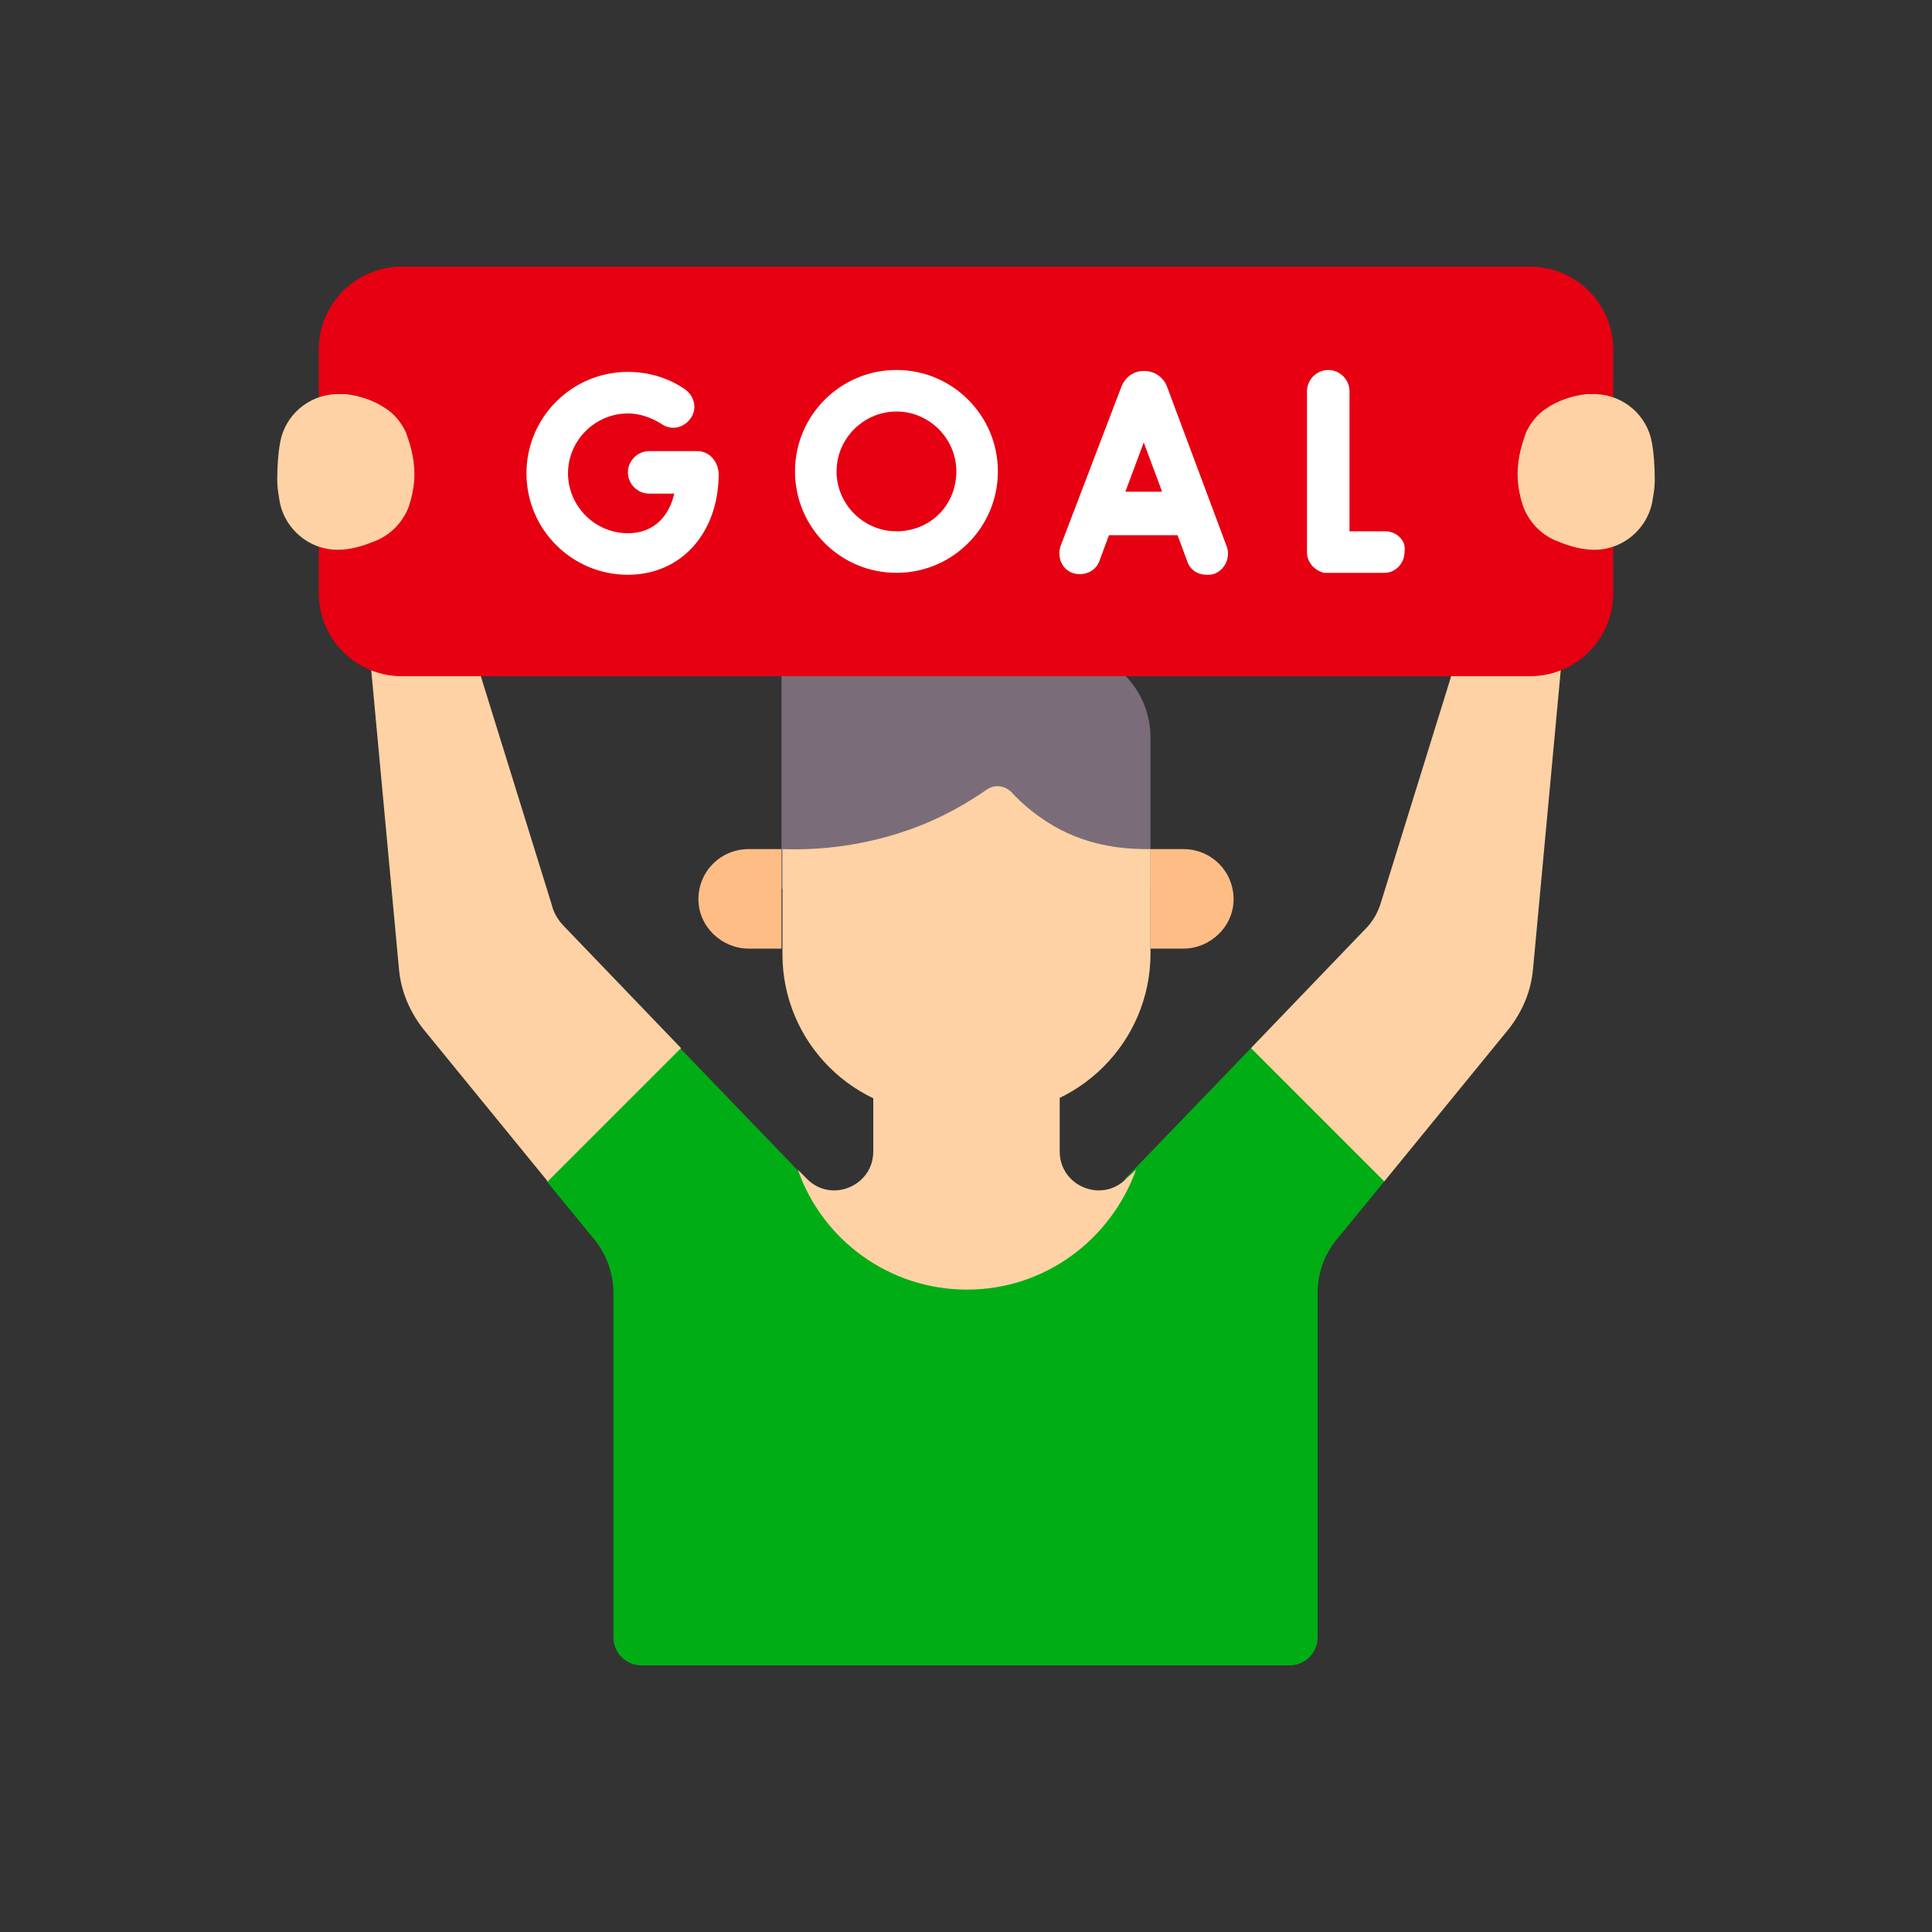
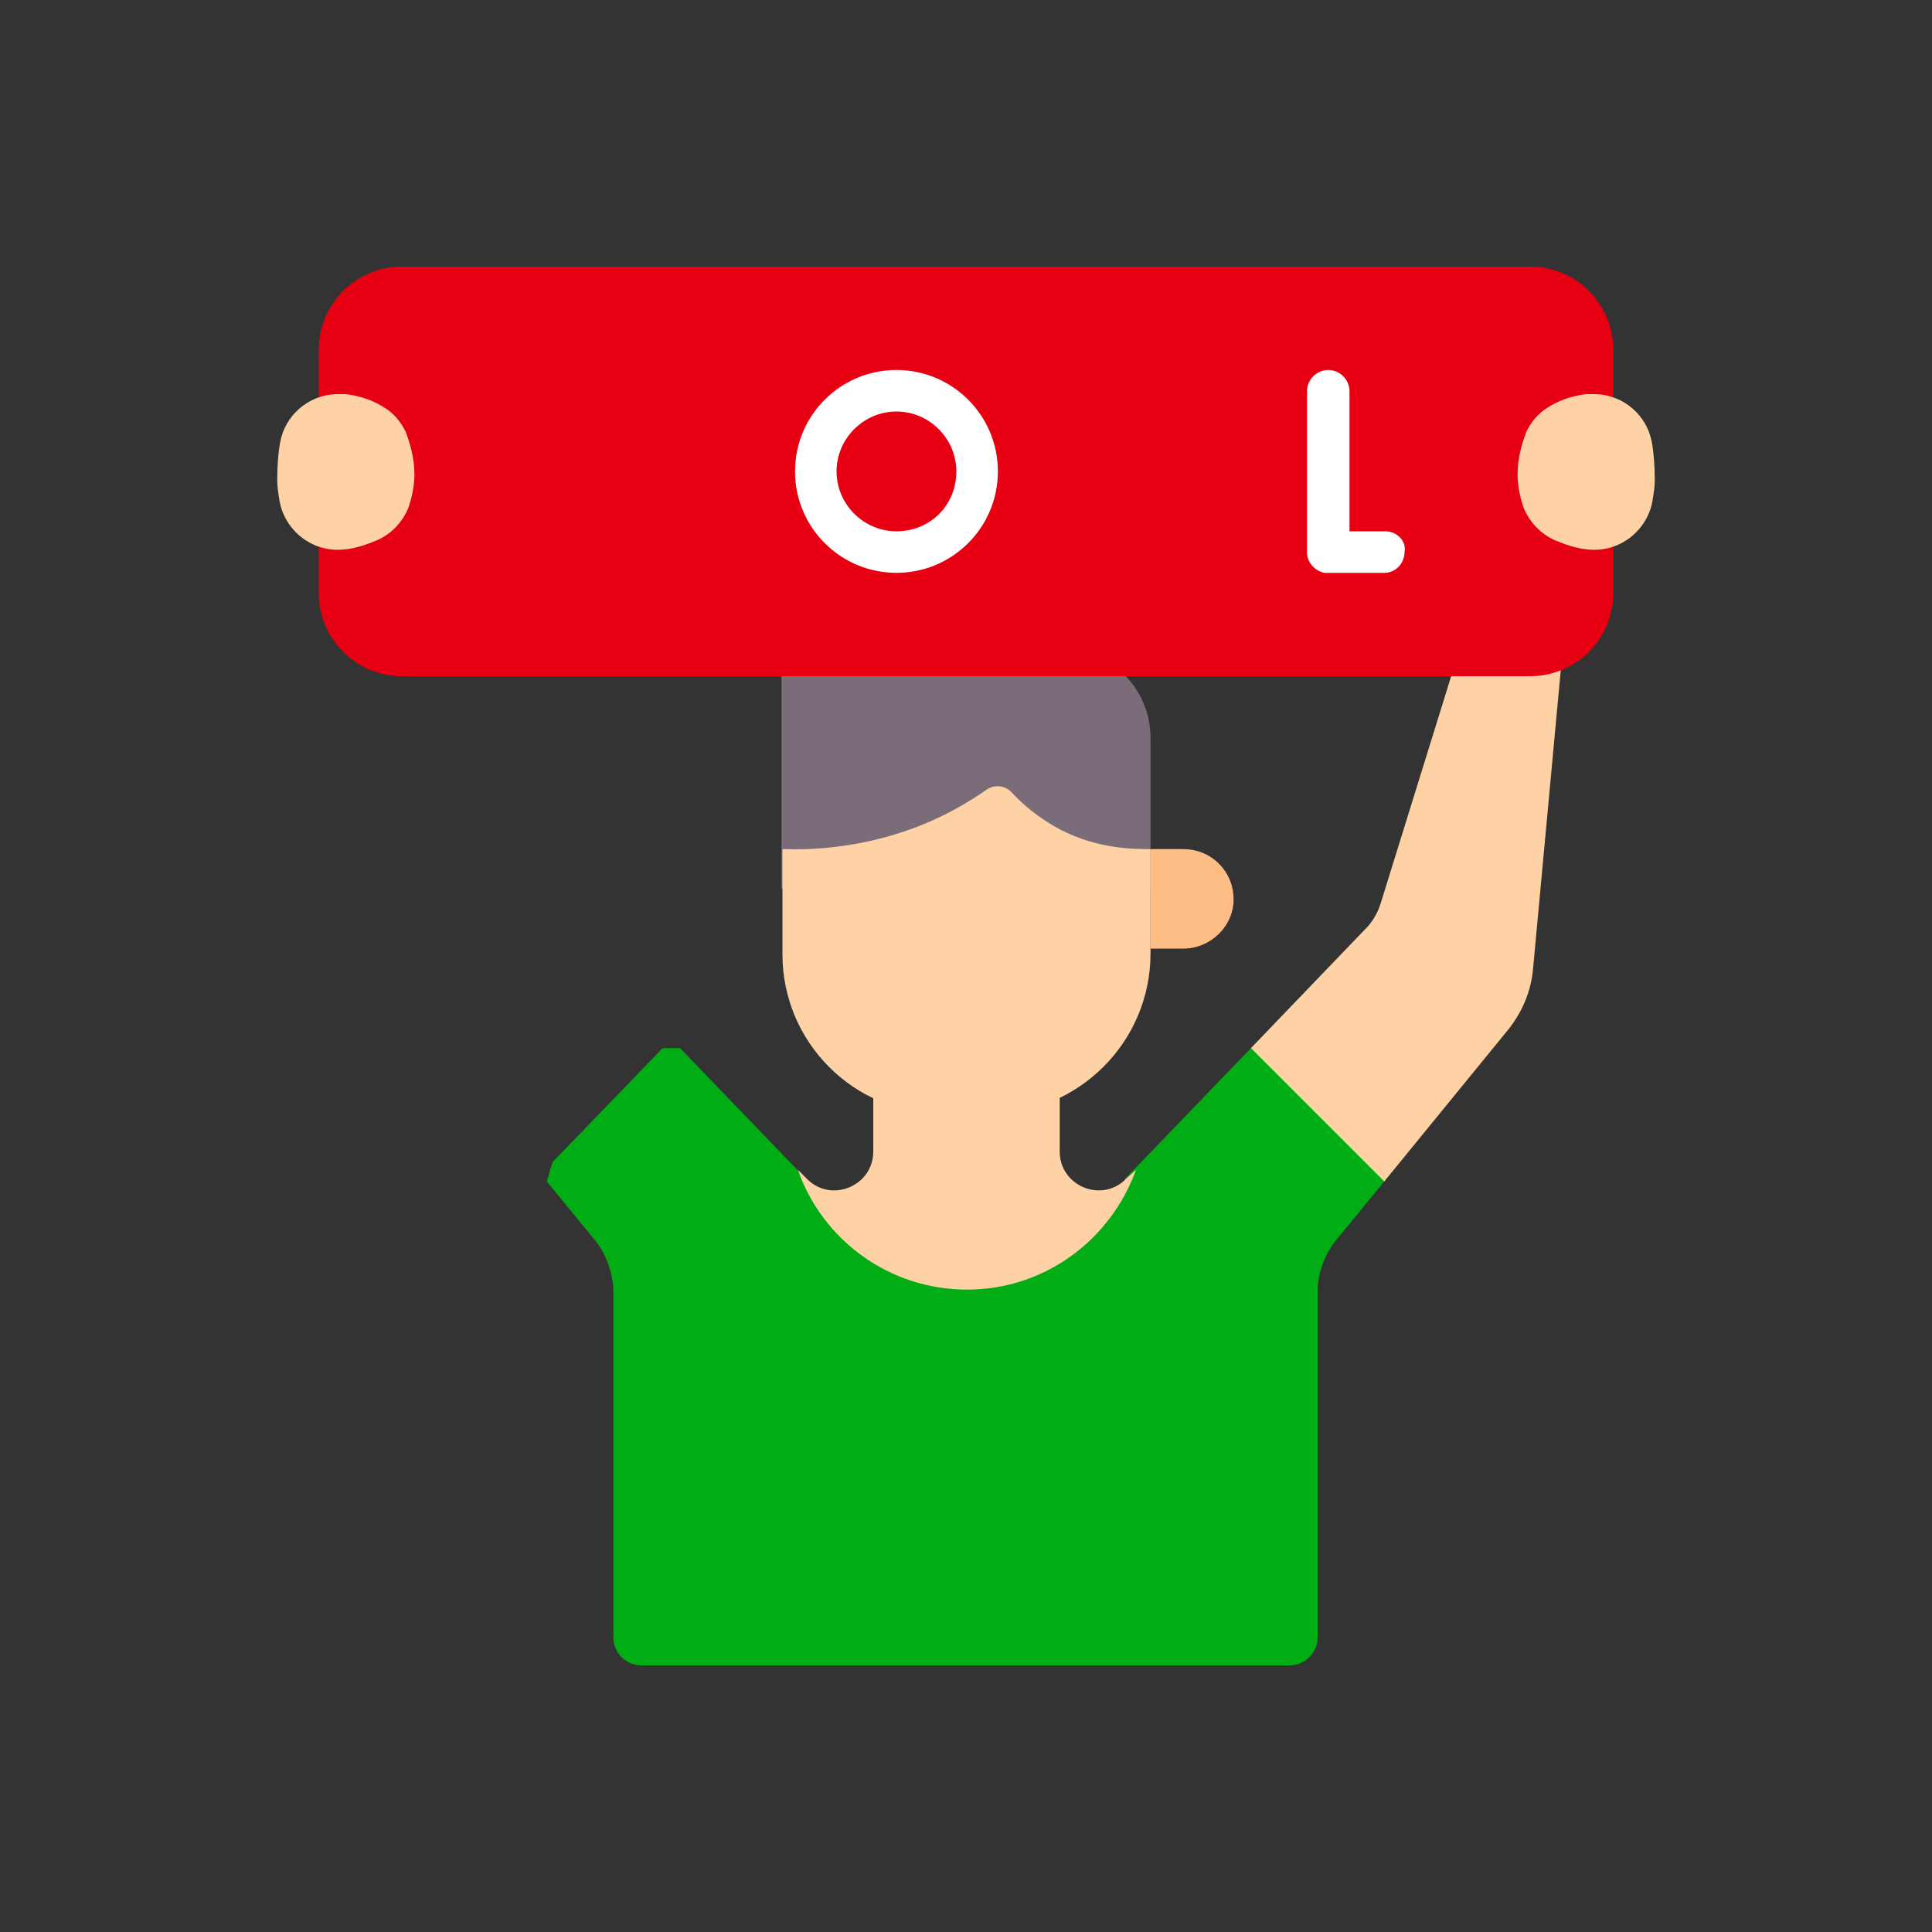
<svg xmlns="http://www.w3.org/2000/svg" version="1.1" id="圖層_1" x="0px" y="0px" viewBox="0 0 200 200" style="enable-background:new 0 0 200 200;" xml:space="preserve">
  <rect x="0" y="0" width="200" height="200" fill="#333333" stroke="none" />
  <style type="text/css">
	.st0{fill:none;}
	.st1{fill:#00AD14;}
	.st2{fill:#FED2A4;}
	.st3{fill:#7A6D79;}
	.st4{fill:#FFBD86;}
	.st5{fill:#E60011;}
	.st6{fill:#FFFFFF;}
</style>
  <rect class="st0" width="200" height="200" />
  <g>
    <path class="st1" d="M136.4,169.5v-35.7c0-2,0.7-3.9,1.9-5.4l5-6.1l-0.4-2.2l-11-10.9l-2.4-0.7l-13,13.5c-1.3,4.5-30.8,5.6-33.1,0   l-13-13.5h-1.8l-11.4,11.8l-0.6,2l5,6.1c1.2,1.5,1.9,3.5,1.9,5.4v35.7c0,1.6,1.3,2.9,2.9,2.9h67.1   C135.1,172.4,136.4,171.1,136.4,169.5L136.4,169.5z" />
    <path class="st2" d="M116.6,122c-2.5,2.6-6.9,0.8-6.9-2.8v-7.6H90.4v7.6c0,3.6-4.4,5.4-6.9,2.8l-0.9-0.9   c2.5,7.2,9.4,12.4,17.5,12.4s14.9-5.2,17.5-12.4L116.6,122z" />
-     <path class="st2" d="M70.5,108.5L58.4,95.9c-0.6-0.6-1.1-1.4-1.3-2.3L45.8,57.2h-8.5l4,43.1c0.2,2.3,1.1,4.4,2.5,6.2l12.9,15.8   L70.5,108.5z" />
    <path class="st2" d="M142.9,93.6c-0.3,0.9-0.7,1.6-1.3,2.3l-12.1,12.6l13.8,13.8l12.9-15.8c1.4-1.8,2.3-3.9,2.5-6.2l4-43.1h-8.5   L142.9,93.6z" />
    <g>
      <g>
        <path class="st3" d="M112.8,67.6c-0.6-0.2-1.1-0.7-1.3-1.4c-1.3-3.7-4.7-6.3-8.8-6.3H90.2c-5.1,0-9.3,4.2-9.3,9.3V92h14.2H112     h7.1V76.4C119.1,72.3,116.5,68.9,112.8,67.6z" />
        <path class="st2" d="M102.5,115.3h-5c-9.1,0-16.5-7.4-16.5-16.5V87.9c3,0.1,7.7-0.1,13.1-2c3.4-1.2,6.1-2.8,8.1-4.2     c0.8-0.5,1.8-0.4,2.5,0.3c1.1,1.2,2.8,2.7,5.1,3.9c3.9,2,7.6,2,9.3,2v10.8C119.1,107.9,111.6,115.3,102.5,115.3L102.5,115.3z" />
      </g>
      <g>
        <path class="st4" d="M122.5,98.2h-3.4V87.9h3.4c2.9,0,5.2,2.3,5.2,5.2C127.7,95.9,125.3,98.2,122.5,98.2z" />
-         <path class="st4" d="M77.5,98.2h3.4V87.9h-3.4c-2.9,0-5.2,2.3-5.2,5.2C72.3,95.9,74.7,98.2,77.5,98.2z" />
      </g>
    </g>
    <path class="st5" d="M158.4,70H41.6c-4.8,0-8.6-3.9-8.6-8.6V36.2c0-4.8,3.9-8.6,8.6-8.6h116.8c4.8,0,8.6,3.9,8.6,8.6v25.2   C167,66.2,163.1,70,158.4,70z" />
    <path class="st2" d="M160.9,55.9c-1.5-0.7-2.6-1.9-3.2-3.4c-0.3-0.9-0.6-2.1-0.6-3.4c0-1.8,0.5-3.3,0.9-4.4c0.5-1,1.2-1.9,2.2-2.5   c0.9-0.6,2.3-1.2,4-1.4c0.3,0,0.7,0,1,0c2.9,0.1,5.3,2.2,5.8,5c0.2,1.1,0.3,2.4,0.3,3.9c0,0.7-0.1,1.3-0.2,1.9   c-0.4,3.1-3.2,5.5-6.4,5.3c0,0,0,0-0.1,0C163.1,56.8,161.9,56.3,160.9,55.9L160.9,55.9z" />
    <path class="st2" d="M39.1,55.9c1.5-0.7,2.6-1.9,3.2-3.4c0.3-0.9,0.6-2.1,0.6-3.4c0-1.8-0.5-3.3-0.9-4.4c-0.5-1-1.2-1.9-2.2-2.5   c-0.9-0.6-2.3-1.2-4-1.4c-0.3,0-0.7,0-1,0c-2.9,0.1-5.3,2.2-5.8,5c-0.2,1.1-0.3,2.4-0.3,3.9c0,0.7,0.1,1.3,0.2,1.9   c0.4,3.1,3.2,5.5,6.4,5.3c0,0,0,0,0.1,0C36.9,56.8,38.1,56.3,39.1,55.9z" />
    <g>
-       <path class="st6" d="M120.8,40C120.8,39.9,120.8,39.9,120.8,40c-0.4-1-1.3-1.6-2.4-1.6c0,0,0,0,0,0c-1,0-1.9,0.6-2.3,1.6    c0,0,0,0,0,0l-6.3,16.5c-0.4,1.1,0.1,2.4,1.2,2.8c1.1,0.4,2.4-0.1,2.8-1.2l1-2.7h7.1l1,2.7c0.3,0.9,1.1,1.4,2,1.4    c0.3,0,0.5,0,0.8-0.1c1.1-0.4,1.7-1.7,1.3-2.8L120.8,40z M116.5,50.9l1.9-5.1l1.9,5.1H116.5z" />
      <path class="st6" d="M143.4,55C143.4,55,143.4,55,143.4,55c-1.1,0-2.6,0-3.7,0V40.5c0-1.2-1-2.2-2.2-2.2s-2.2,1-2.2,2.2v16.7    c0,1,0.8,1.9,1.8,2.1c0.2,0,0.3,0,2.1,0c0.9,0,2.2,0,4.1,0c1.2,0,2.1-1,2.1-2.2C145.6,56,144.6,55,143.4,55z" />
-       <path class="st6" d="M72.2,46.7h-5c-1.2,0-2.2,1-2.2,2.2c0,1.2,1,2.2,2.2,2.2h2.6c-0.5,2.2-2,4.1-4.8,4.1c-3.4,0-6.2-2.8-6.2-6.2    c0-3.4,2.8-6.2,6.2-6.2c1.2,0,2.4,0.4,3.5,1.1c1,0.7,2.3,0.4,3-0.6c0.7-1,0.4-2.3-0.6-3c-1.7-1.2-3.8-1.8-5.9-1.8    c-5.8,0-10.5,4.7-10.5,10.5s4.7,10.5,10.5,10.5c5.5,0,9.4-4.3,9.4-10.5C74.3,47.6,73.3,46.7,72.2,46.7L72.2,46.7z" />
      <path class="st6" d="M92.8,38.3c-5.8,0-10.5,4.7-10.5,10.5S87,59.3,92.8,59.3s10.5-4.7,10.5-10.5S98.6,38.3,92.8,38.3L92.8,38.3z     M92.8,55c-3.4,0-6.2-2.8-6.2-6.2c0-3.4,2.8-6.2,6.2-6.2c3.4,0,6.2,2.8,6.2,6.2C99,52.3,96.3,55,92.8,55L92.8,55z" />
    </g>
  </g>
</svg>